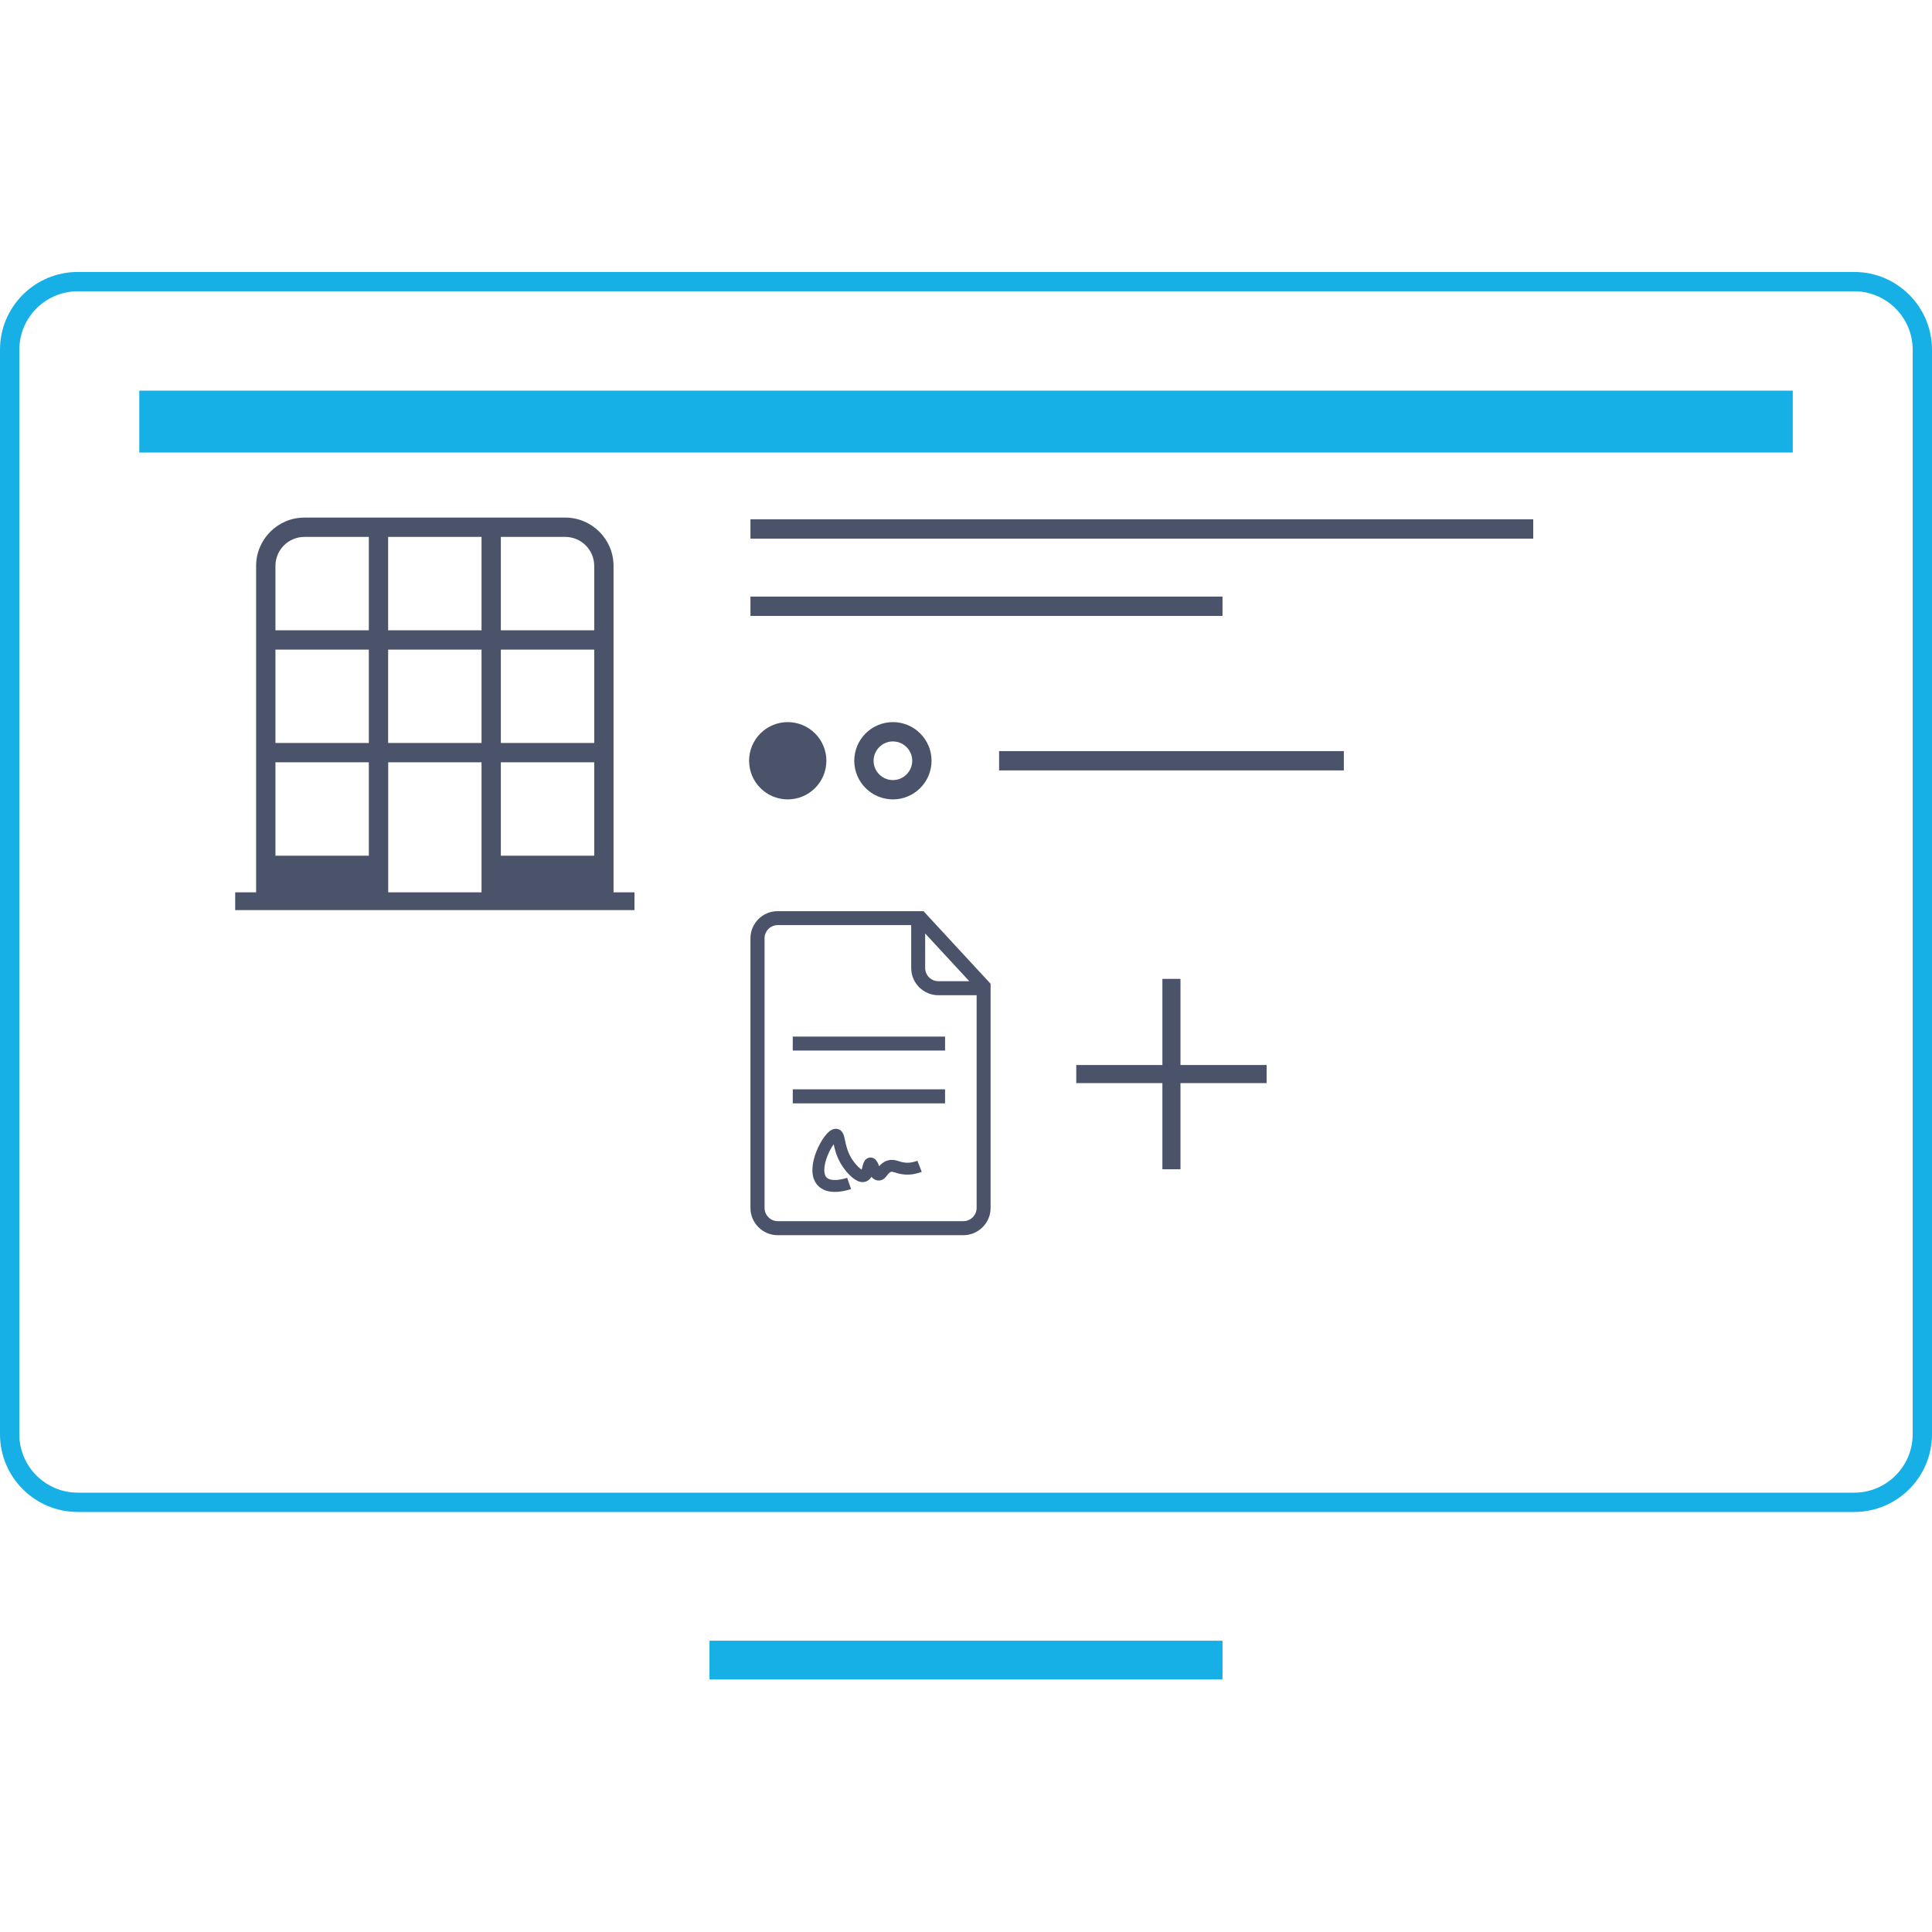
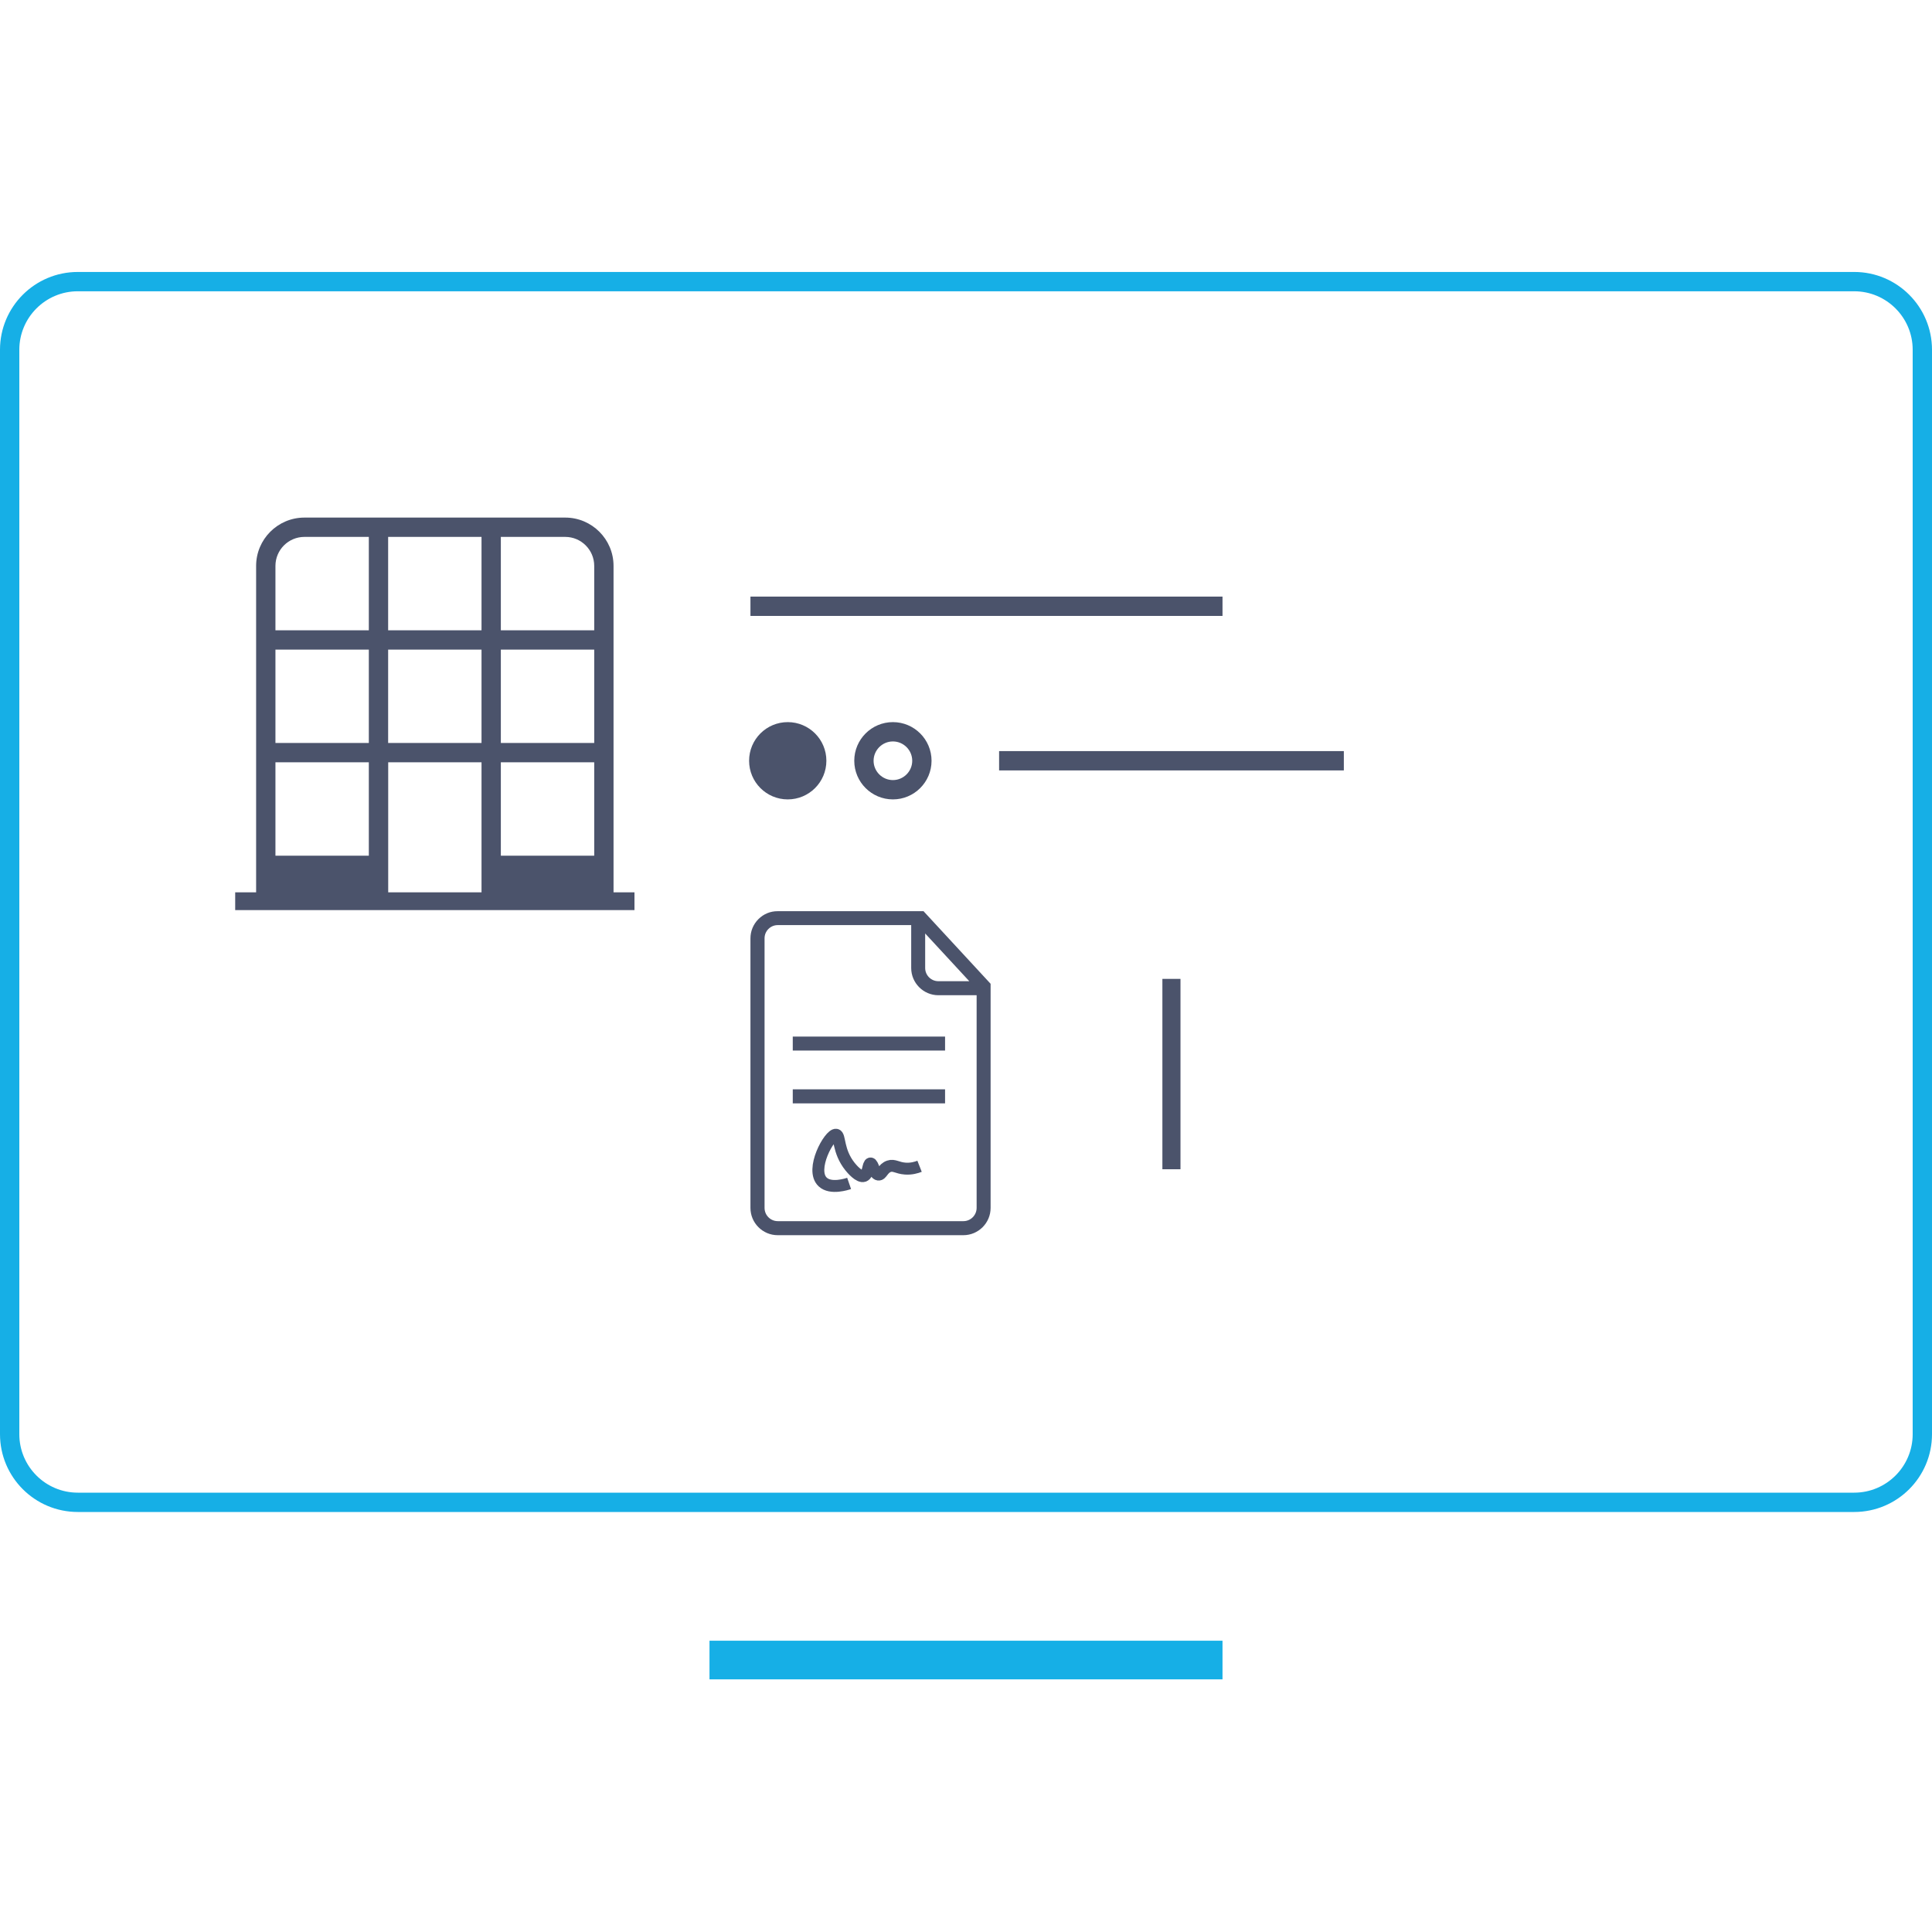
<svg xmlns="http://www.w3.org/2000/svg" id="Layer_3" viewBox="0 0 300 300">
  <defs>
    <style>.cls-1{stroke-width:3px;}.cls-1,.cls-2,.cls-3,.cls-4{fill:none;stroke-miterlimit:10;}.cls-1,.cls-3,.cls-4{stroke:#4b536b;}.cls-2{stroke:#16afe6;stroke-width:6px;}.cls-5{fill:#16afe6;}.cls-6{fill:#4b536b;}.cls-3{stroke-width:1.85px;}.cls-4{stroke-width:2.81px;}</style>
  </defs>
  <path class="cls-6" d="M95.27,138.56v-50.69c0-4.14-3.37-7.5-7.5-7.5H47.27c-4.14,0-7.5,3.37-7.5,7.5v50.69h-3.25v2.76h62v-2.76h-3.25Zm-17.5-55.19h10c2.48,0,4.5,2.02,4.5,4.5v10h-14.5v-14.5Zm0,17.5h14.5v14.5h-14.5v-14.5Zm0,17.5h14.5v14.5h-14.5v-14.5Zm-17.5-35h14.5v14.5h-14.5v-14.5Zm0,17.5h14.5v14.5h-14.5v-14.5Zm-17.5-13c0-2.48,2.02-4.5,4.5-4.5h10v14.5h-14.5v-10Zm0,13h14.5v14.5h-14.5v-14.5Zm0,17.5h14.5v14.5h-14.5v-14.5Zm17.5,0h14.5v20.19s-14.49,0-14.49,0v-20.19Z" />
  <g>
    <line class="cls-2" x1="110.17" y1="257.77" x2="189.83" y2="257.77" />
    <path class="cls-5" d="M287.92,45.23c5.01,0,9.08,4.07,9.08,9.08V222.7c0,5.01-4.07,9.08-9.08,9.08H12.08c-5.01,0-9.08-4.07-9.08-9.08V54.31c0-5.01,4.07-9.08,9.08-9.08H287.92m0-3H12.08C5.41,42.23,0,47.64,0,54.31V222.7C0,229.37,5.41,234.78,12.08,234.78H287.92c6.67,0,12.08-5.41,12.08-12.08V54.31c0-6.67-5.41-12.08-12.08-12.08h0Z" />
-     <rect class="cls-5" x="21.63" y="60.66" width="256.75" height="9.61" />
  </g>
-   <line class="cls-1" x1="116.53" y1="82.14" x2="238.08" y2="82.14" />
  <line class="cls-1" x1="116.53" y1="94.14" x2="189.83" y2="94.14" />
  <circle class="cls-6" cx="122.32" cy="118.13" r="6" />
  <path class="cls-6" d="M138.65,115.13c1.65,0,3,1.35,3,3s-1.35,3-3,3-3-1.35-3-3,1.35-3,3-3m0-3c-3.31,0-6,2.69-6,6s2.69,6,6,6,6-2.69,6-6-2.69-6-6-6h0Z" />
  <line class="cls-1" x1="155.14" y1="118.13" x2="208.67" y2="118.13" />
  <line class="cls-4" x1="181.9" y1="152" x2="181.9" y2="181.56" />
-   <line class="cls-4" x1="167.12" y1="166.78" x2="196.68" y2="166.78" />
  <g>
    <g>
      <rect class="cls-6" x="123.1" y="169.15" width="23.65" height="2.18" />
      <rect class="cls-6" x="123.1" y="160.96" width="23.65" height="2.17" />
      <path class="cls-6" d="M143.46,141.54l-.05-.05h-22.65c-1.13-.01-2.19,.43-2.99,1.23-.8,.8-1.24,1.86-1.24,2.99v41.86c0,2.33,1.9,4.23,4.23,4.23h28.83c2.33,0,4.23-1.9,4.23-4.23v-34.81l-10.36-11.21Zm2.25,13h5.94v33.02c0,1.13-.92,2.06-2.05,2.06h-28.83c-1.13,0-2.05-.92-2.05-2.06v-41.86c0-.55,.21-1.06,.6-1.45,.39-.39,.9-.6,1.45-.6h20.72v6.66c0,2.33,1.9,4.23,4.23,4.23Zm-2.05-4.23v-5.36l6.85,7.41h-4.8c-1.13,0-2.05-.92-2.05-2.05Z" />
    </g>
    <path class="cls-3" d="M131.85,183.76c-.32,.11-2.85,.95-4.1-.22-2.04-1.9,1.07-7.5,2.09-7.34,.65,.11,.2,2.52,2.16,4.96,.24,.3,1.42,1.72,2.16,1.44,.71-.27,.61-1.92,1.01-1.94,.4-.02,.56,1.64,1.22,1.73,.54,.07,.69-.97,1.65-1.29,.8-.27,1.27,.27,2.52,.36,.93,.07,1.72-.16,2.23-.36" />
  </g>
</svg>